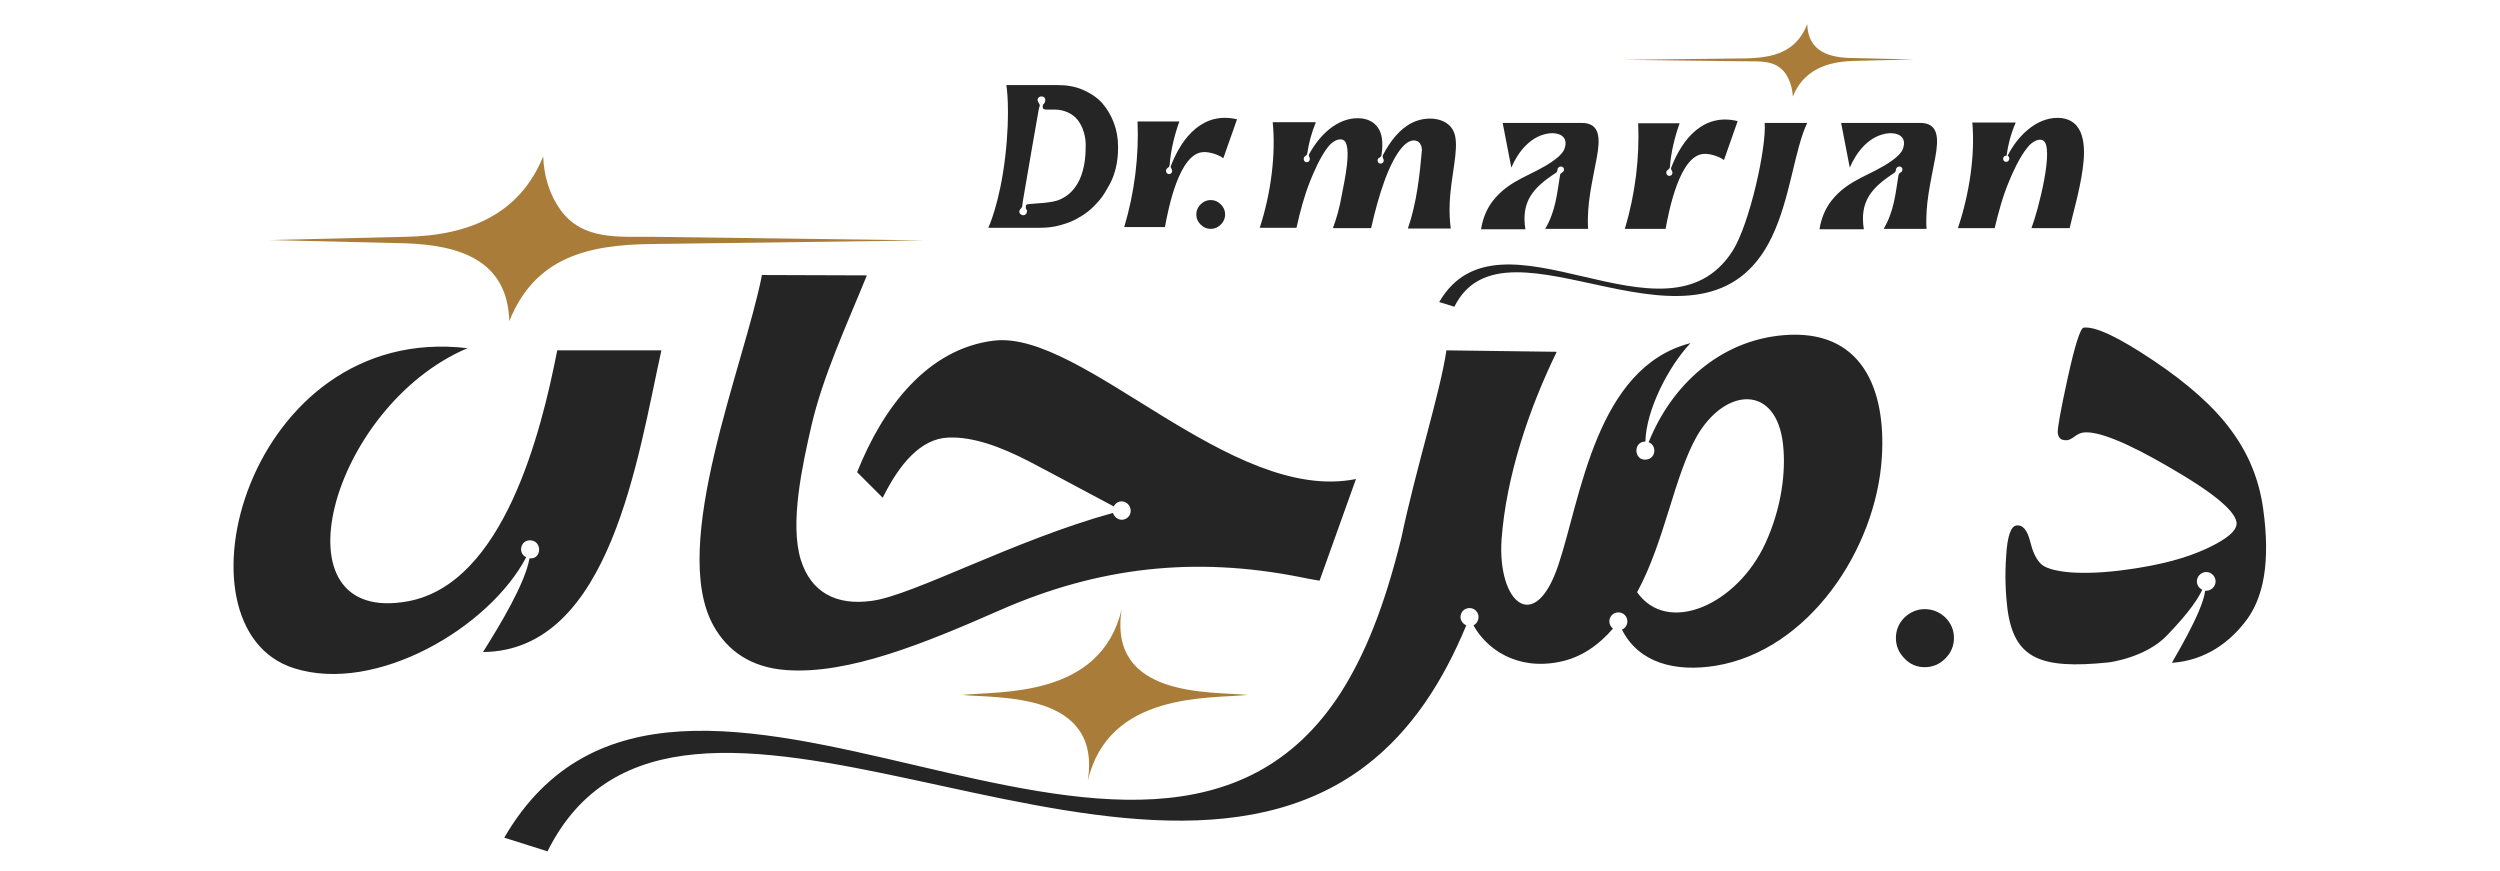
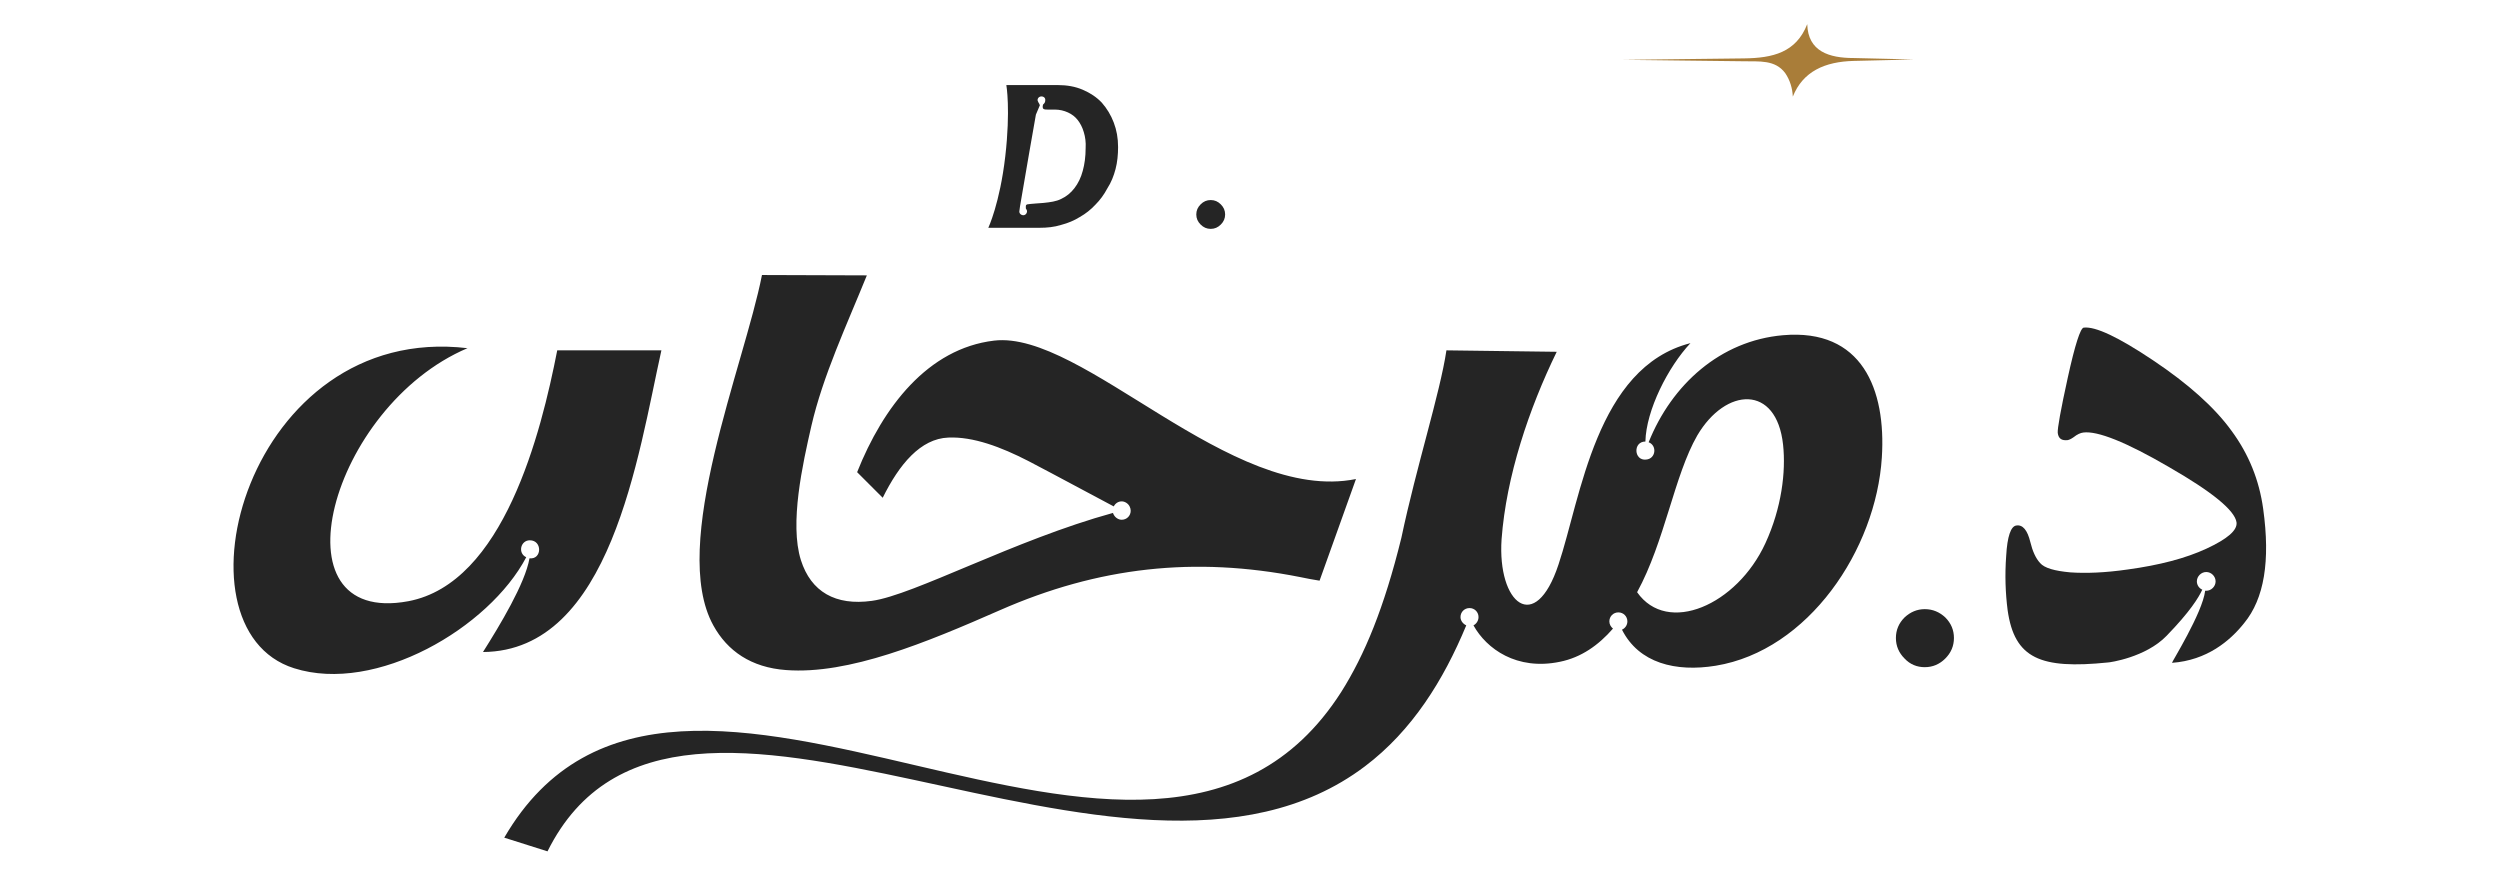
<svg xmlns="http://www.w3.org/2000/svg" version="1.1" id="Layer_2_00000111903652257079173410000003288723655161326483_" x="0px" y="0px" viewBox="0 0 693.6 241.6" style="enable-background:new 0 0 693.6 241.6;" xml:space="preserve">
  <style type="text/css">
	.st0{fill-rule:evenodd;clip-rule:evenodd;fill:#252525;}
	.st1{fill:#252525;}
	.st2{fill-rule:evenodd;clip-rule:evenodd;fill:#A97D39;}
</style>
  <g>
    <path class="st0" d="M454.2,164.3c8.4,12,27.7,3.6,35.6-13.6c4.5-9.8,5.7-19.8,4.9-27.3c-1.8-16.8-15.9-16-23.8-2.6   C464.5,131.9,461.9,150.2,454.2,164.3 M372.1,192c-53.1,83-184.2-42.2-232.2,40.4l12,3.8c35.8-72,159.8,27,226.8-23.6   c13.1-9.9,21.8-23.9,28.1-39.1c-0.9-0.4-1.6-1.3-1.6-2.3c0-1.4,1.1-2.5,2.5-2.5s2.5,1.1,2.5,2.5c0,1-0.6,1.9-1.4,2.3   c3.6,6.5,12,12.6,24,10.1c5.9-1.2,10.7-4.6,14.7-9.2c-0.6-0.5-1-1.2-1-2c0-1.4,1.1-2.5,2.5-2.5s2.5,1.1,2.5,2.5   c0,1-0.6,1.9-1.5,2.3c4.7,9.3,14.9,11.8,26,10c25.7-4.2,44.5-32.2,46.1-57.8c1.2-18.9-5.5-35.8-27.4-33.9   c-17.4,1.5-30.9,13.7-37.3,29.7c2.4,0.9,2,4.6-0.7,4.8c-3.4,0.4-3.7-5-0.2-5c0.2-8.7,6.3-20.7,12.5-27.3   c-26.2,6.7-30.4,42.9-36.6,61.4c-6.5,19.7-17,10.8-15.8-7c1.3-17.5,7.6-36.2,15.3-52l-30.6-0.4c-1.8,12-8.3,32.1-12.5,52   C384,168.7,378.6,181.7,372.1,192z M134,180.9c4.6-7.3,11.7-19,12.9-26c3.5,0.4,3.6-5,0.1-5c-2.6,0-3.4,3.6-1,4.7   c-10.3,19.6-41.7,38-64.4,30.8c-35.3-11.1-13-96,48.1-88.8c-38.1,16.2-54.5,77.3-16.4,70.2c26.4-5,36.8-46.6,41.3-69.6h28.9   C177,126.4,169.5,180.6,134,180.9z M240.5,76.4c-5.6,13.8-12.2,27.9-15.4,41.8c-2.4,10.5-6.1,27-2.9,37.2   c2.8,8.8,9.6,12.7,19.7,11.3c11.6-1.6,39.6-16.9,66.9-24.4c0,0.2,0.1,0.3,0.2,0.5c0.4,0.8,1.3,1.4,2.2,1.4c1.4,0,2.5-1.1,2.5-2.5   c0-0.4-0.1-0.8-0.3-1.2c-0.4-0.8-1.3-1.4-2.2-1.4c-1,0-1.8,0.6-2.2,1.4c-7.2-3.8-14.9-8-23.7-12.6c-7.6-3.9-15.3-6.8-22.2-6.5   c-7.7,0.3-13.6,7.4-18.2,16.7l-7.1-7.1c7.2-18.1,19.6-34.3,38-36.5c24.6-2.9,65.7,45.4,100.4,38.4l-10.1,28.2   c-1.8-0.3-3.6-0.6-5.4-1c-29.3-5.8-56-2.8-83.3,9.2c-20.5,9-41.9,17.9-59.3,16.6c-9.7-0.7-16.3-5.3-20.2-12.4   c-12.3-22.3,8.6-72.2,13.5-97.2L240.5,76.4L240.5,76.4z" />
    <g>
      <path class="st1" d="M534,169c2.2,0,4.1,0.8,5.7,2.3c1.6,1.6,2.4,3.5,2.4,5.7s-0.8,4.1-2.4,5.7c-1.6,1.6-3.5,2.4-5.7,2.4    s-4.1-0.8-5.6-2.4c-1.6-1.6-2.4-3.5-2.4-5.7s0.8-4.1,2.4-5.7C530,169.8,531.9,169,534,169z" />
    </g>
    <path class="st1" d="M627.9,141.2c-1.1-8-4-15.2-8.8-21.7c-4.7-6.5-12-13-21.7-19.5s-16.1-9.5-19.3-9.1c-0.9,0.1-2.4,4.7-4.4,13.8   s-2.9,14.2-2.8,15.4c0.2,1.6,1.1,2.2,2.8,2c0.4-0.1,0.9-0.3,1.6-0.8c1-0.8,1.9-1.2,2.7-1.3c3.9-0.5,11.8,2.6,23.8,9.6   c12,6.9,18.2,12,18.7,15.3c0.3,2.2-2.5,4.6-8.3,7.3s-13.1,4.6-21.9,5.8c-6.2,0.9-11.5,1.1-15.9,0.8c-4.4-0.4-7.2-1.2-8.4-2.6   c-1.2-1.3-2.1-3.3-2.7-5.8c-0.8-3.3-2.1-4.9-3.9-4.6c-1.5,0.2-2.5,3-2.8,8.4c-0.4,5.4-0.2,10.4,0.4,15.1   c1.9,13.4,9.1,16.4,27.8,14.5c0.5,0,10.5-1.4,16.3-7.4c6.5-6.7,8.9-10.6,9.9-12.8c-0.9-0.4-1.5-1.3-1.5-2.3c0-1.4,1.2-2.6,2.6-2.6   c1.4,0,2.6,1.2,2.6,2.6c0,1.4-1.2,2.6-2.6,2.6c-0.1,0-0.2,0-0.3,0c-0.7,6.1-9.4,20-9.2,20c9.7-0.7,16.1-6.1,20-11   C628.2,166.1,629.9,155.6,627.9,141.2z" />
    <g>
-       <path class="st0" d="M482.1,33.6c-1.3,3.6-2.5,7.2-3.8,10.8c-1.5-1.1-4-1.8-5.5-1.7c-6.8,0.2-9.8,15.9-10.7,20.8h-11.3    c2.9-9.7,4.1-19.7,3.7-29.3H466c-1.4,3.9-2.4,8.1-2.7,12.1c-0.1,0.9-1,0.7-1,1.6c0,1.2,1.7,1.2,1.7,0c0-0.6-0.6-0.8-0.3-1.5    C466.8,38.4,472.7,31.3,482.1,33.6 M559.2,34.1c-1.3,3-2.1,6.1-2.5,9.1c-1.2-0.1-1.3,1.7-0.1,1.7c0.9,0,1.2-1.3,0.4-1.7    c2.7-5.4,7.9-10.6,14-10.5c7.6,0.2,7.7,8.2,6.8,14.3c-0.8,5.9-2.7,12.3-3.6,16.3h-10.6c1.8-4.6,6.6-23,3.1-24.4    c-1.2-0.5-2.9,0.4-4.1,1.9c-2.3,2.7-4.4,7.5-5.2,9.5c-1.7,4-2.9,8.4-4,13h-10.2c3.2-9.5,4.8-20.3,4-29.3h12V34.1z M480.7,69.6    c-18.6,29.1-64.6-14.8-81.4,14.2l4.2,1.3c14.3-28.8,69,20.6,88.1-19.4c5.1-10.6,6.3-24.4,9.8-31.6h-11.8    C490.1,41,485.4,62.2,480.7,69.6z M428.7,63.5c2.9-4.9,3.3-9.9,4.1-14.8c0.1-1,1.1-0.7,1.1-1.6c0.1-1.2-1.7-1.2-1.8,0    c0,0.4-0.2,0.7-0.5,0.9c-6.3,4.1-9.6,7.9-8.4,15.6h-12.3c0.5-3.1,1.6-5.7,3.3-7.9c4.8-6.1,11.1-7,16.9-11.2c1.4-1,2.5-2.1,2.9-3.1    c1.4-3.6-1.6-4.9-4.8-4.3c-4.8,0.9-8.1,5.2-9.9,9.4c-0.8-4.1-1.6-8.3-2.4-12.4c7.3,0,14.6,0,21.9,0c5.2,0,5.2,4.3,4.2,9.7    c-1.3,7-2.8,12.8-2.4,19.7C440.6,63.5,428.7,63.5,428.7,63.5z M522.6,63.5c2.9-4.9,3.3-9.9,4.1-14.8c0.1-1,1.1-0.7,1.1-1.6    c0.1-1.2-1.7-1.2-1.8,0c0,0.4-0.2,0.7-0.5,0.9c-6.3,4.1-9.6,7.9-8.4,15.6h-12.3c0.5-3.1,1.6-5.7,3.3-7.9c4.8-6.1,11.1-7,16.9-11.2    c1.4-1,2.5-2.1,2.9-3.1c1.4-3.6-1.6-4.9-4.8-4.3c-4.8,0.9-8.1,5.2-9.9,9.4c-0.8-4.1-1.6-8.3-2.4-12.4c7.3,0,14.6,0,21.9,0    c5.2,0,5.2,4.3,4.2,9.7c-1.3,7-2.8,12.8-2.4,19.7C534.5,63.5,522.6,63.5,522.6,63.5z M365,34.1c-1.1,2.7-1.9,5.6-2.3,8.4    c-0.1,0.9-1,0.7-1,1.6c0,1.2,1.7,1.2,1.7,0c0-0.5-0.5-0.8-0.1-1.5c2.8-5.1,7.7-9.9,13.5-9.8c2,0,3.8,0.7,4.9,1.9    c1.8,1.8,2.1,4.7,1.6,8.2c-0.1,1-1.1,0.7-1.1,1.6c0,1.2,1.7,1.2,1.7,0c0-0.5-0.5-0.8-0.2-1.5c1.9-3.7,4.6-7.2,8-8.9    c4.3-2.2,10.6-1.5,11.9,3.2c1.2,4.3-1.1,11.4-1.4,19.2c-0.1,2.3,0,4.7,0.3,6.9h-11.9c2.5-7.2,3.3-15.1,3.9-21.8    c-0.1-2.2-1.5-3-3.1-2.5c-3.4,1.1-6.4,8.5-7.4,11.4c-1.3,3.6-2.5,7.9-3.6,12.8h-10.6c1-2.7,1.9-5.8,2.5-9.4    c0.5-2.7,3.1-13.9,0.3-15.1c-1.2-0.5-2.9,0.4-4.1,1.9c-2.2,2.7-4.2,7.5-5,9.5c-1.6,4-2.8,8.4-3.8,13h-10.2    c3.1-9.5,4.5-20.3,3.6-29.3H365V34.1z" />
-       <path class="st0" d="M343.2,33.1c-1.3,3.6-2.5,7.2-3.8,10.8c-1.5-1.1-4-1.8-5.5-1.7c-6.8,0.2-9.8,15.9-10.7,20.8h-11.3    c2.9-9.7,4.1-19.7,3.7-29.3h11.6c-1.4,3.9-2.4,8.1-2.7,12.1c-0.1,0.9-1,0.7-1,1.6c0,1.2,1.7,1.2,1.7,0c0-0.6-0.6-0.8-0.3-1.5    C328,37.9,333.9,30.9,343.2,33.1" />
      <g>
        <path class="st1" d="M335.9,55.5c1.1,0,2,0.4,2.8,1.2s1.2,1.7,1.2,2.8s-0.4,2-1.2,2.8c-0.8,0.8-1.7,1.2-2.8,1.2     c-1.1,0-2-0.4-2.8-1.2s-1.2-1.7-1.2-2.8s0.4-2,1.2-2.8C333.9,55.9,334.8,55.5,335.9,55.5z" />
      </g>
-       <path class="st1" d="M309.5,46.9c0.5-1.9,0.7-4,0.7-6.1c0-2.5-0.4-4.7-1.2-6.8c-0.8-2.1-1.9-3.9-3.3-5.5c-1.4-1.5-3.2-2.7-5.3-3.6    c-2.1-0.9-4.4-1.3-7-1.3h-14.2l0,0c0,0,1.2,6.8-0.3,19.8s-4.7,19.8-4.7,19.8l0,0h14.2c2.1,0,4.1-0.2,6-0.8    c1.9-0.5,3.6-1.2,5.2-2.2c1.6-0.9,3.1-2.1,4.3-3.4c1.3-1.3,2.4-2.8,3.3-4.5C308.3,50.6,309,48.8,309.5,46.9z M288.5,29.2    c-0.1-0.5-0.8-1.1-0.6-1.7c0.2-0.7,1.1-1,1.8-0.5c0.2,0.2,0.3,0.4,0.3,0.7c0,0.5-0.1,0.8-0.4,1.1c-0.2,0.1-0.3,0.4-0.3,0.6    c0,0-0.1,0.6,0.2,0.8c0.3,0.2,0.6,0.2,1.1,0.2h2c1.4,0,2.6,0.3,3.7,0.8s2,1.2,2.7,2.1c0.7,0.9,1.3,2,1.7,3.4    c0.4,1.3,0.6,2.8,0.5,4.4c0,2.4-0.3,4.5-0.8,6.3c-0.5,1.9-1.3,3.5-2.3,4.8s-2.2,2.3-3.7,3c-1.4,0.7-3,0.9-4.9,1.1l0,0    c0,0-4.3,0.3-4.5,0.4c-0.1,0-0.1,0.1-0.2,0.1c-0.2,0.1-0.2,0.4-0.2,0.6c0,0.3,0,0.5,0.1,0.6c0.2,0.2,0.3,0.6,0.2,0.9    c-0.1,0.4-0.4,0.7-0.8,0.8c-0.7,0.1-1.3-0.4-1.3-1s0.7-0.9,0.8-1.5l0.2-1.5l0,0c1-6.1,4.4-25.4,4.4-25.4" />
+       <path class="st1" d="M309.5,46.9c0.5-1.9,0.7-4,0.7-6.1c0-2.5-0.4-4.7-1.2-6.8c-0.8-2.1-1.9-3.9-3.3-5.5c-1.4-1.5-3.2-2.7-5.3-3.6    c-2.1-0.9-4.4-1.3-7-1.3h-14.2l0,0c0,0,1.2,6.8-0.3,19.8s-4.7,19.8-4.7,19.8l0,0h14.2c2.1,0,4.1-0.2,6-0.8    c1.9-0.5,3.6-1.2,5.2-2.2c1.6-0.9,3.1-2.1,4.3-3.4c1.3-1.3,2.4-2.8,3.3-4.5C308.3,50.6,309,48.8,309.5,46.9z M288.5,29.2    c-0.1-0.5-0.8-1.1-0.6-1.7c0.2-0.7,1.1-1,1.8-0.5c0.2,0.2,0.3,0.4,0.3,0.7c0,0.5-0.1,0.8-0.4,1.1c-0.2,0.1-0.3,0.4-0.3,0.6    c0,0-0.1,0.6,0.2,0.8c0.3,0.2,0.6,0.2,1.1,0.2h2c1.4,0,2.6,0.3,3.7,0.8s2,1.2,2.7,2.1c0.7,0.9,1.3,2,1.7,3.4    c0.4,1.3,0.6,2.8,0.5,4.4c0,2.4-0.3,4.5-0.8,6.3c-0.5,1.9-1.3,3.5-2.3,4.8s-2.2,2.3-3.7,3c-1.4,0.7-3,0.9-4.9,1.1l0,0    c0,0-4.3,0.3-4.5,0.4c-0.1,0-0.1,0.1-0.2,0.1c-0.2,0.1-0.2,0.4-0.2,0.6c0,0.3,0,0.5,0.1,0.6c0.2,0.2,0.3,0.6,0.2,0.9    c-0.1,0.4-0.4,0.7-0.8,0.8c-0.7,0.1-1.3-0.4-1.3-1l0.2-1.5l0,0c1-6.1,4.4-25.4,4.4-25.4" />
    </g>
  </g>
-   <path class="st2" d="M141.3,89.1c7.1-17.7,21.7-21.2,39.5-21.4l75.7-1l-75.5-1c-9.3-0.1-19.4,1.1-25.6-7.6c-3-4.2-4.5-9.4-4.7-14.7  c-6.4,15.7-20.1,22-38.3,22.3l-37.7,0.9l37.7,0.9C127.4,68,140.8,72.1,141.3,89.1z" />
  <path class="st2" d="M501.4,6.7c-3.1,7.9-9.6,9.4-17.5,9.5l-33.5,0.4l33.5,0.4c4.1,0.1,8.6-0.5,11.4,3.3c1.3,1.9,2,4.2,2.1,6.5  c2.8-7,8.9-9.7,16.9-9.9l16.7-0.4l-16.7-0.4C507.5,16.1,501.6,14.3,501.4,6.7z" />
-   <path class="st2" d="M311.2,169c-5.8,24.7-33.7,22.7-44.3,23.8c10.2,1,38.8-0.9,34.9,23.8c5.8-24.7,33.7-22.7,44.3-23.8  C335.9,191.8,307.3,193.7,311.2,169z" />
</svg>